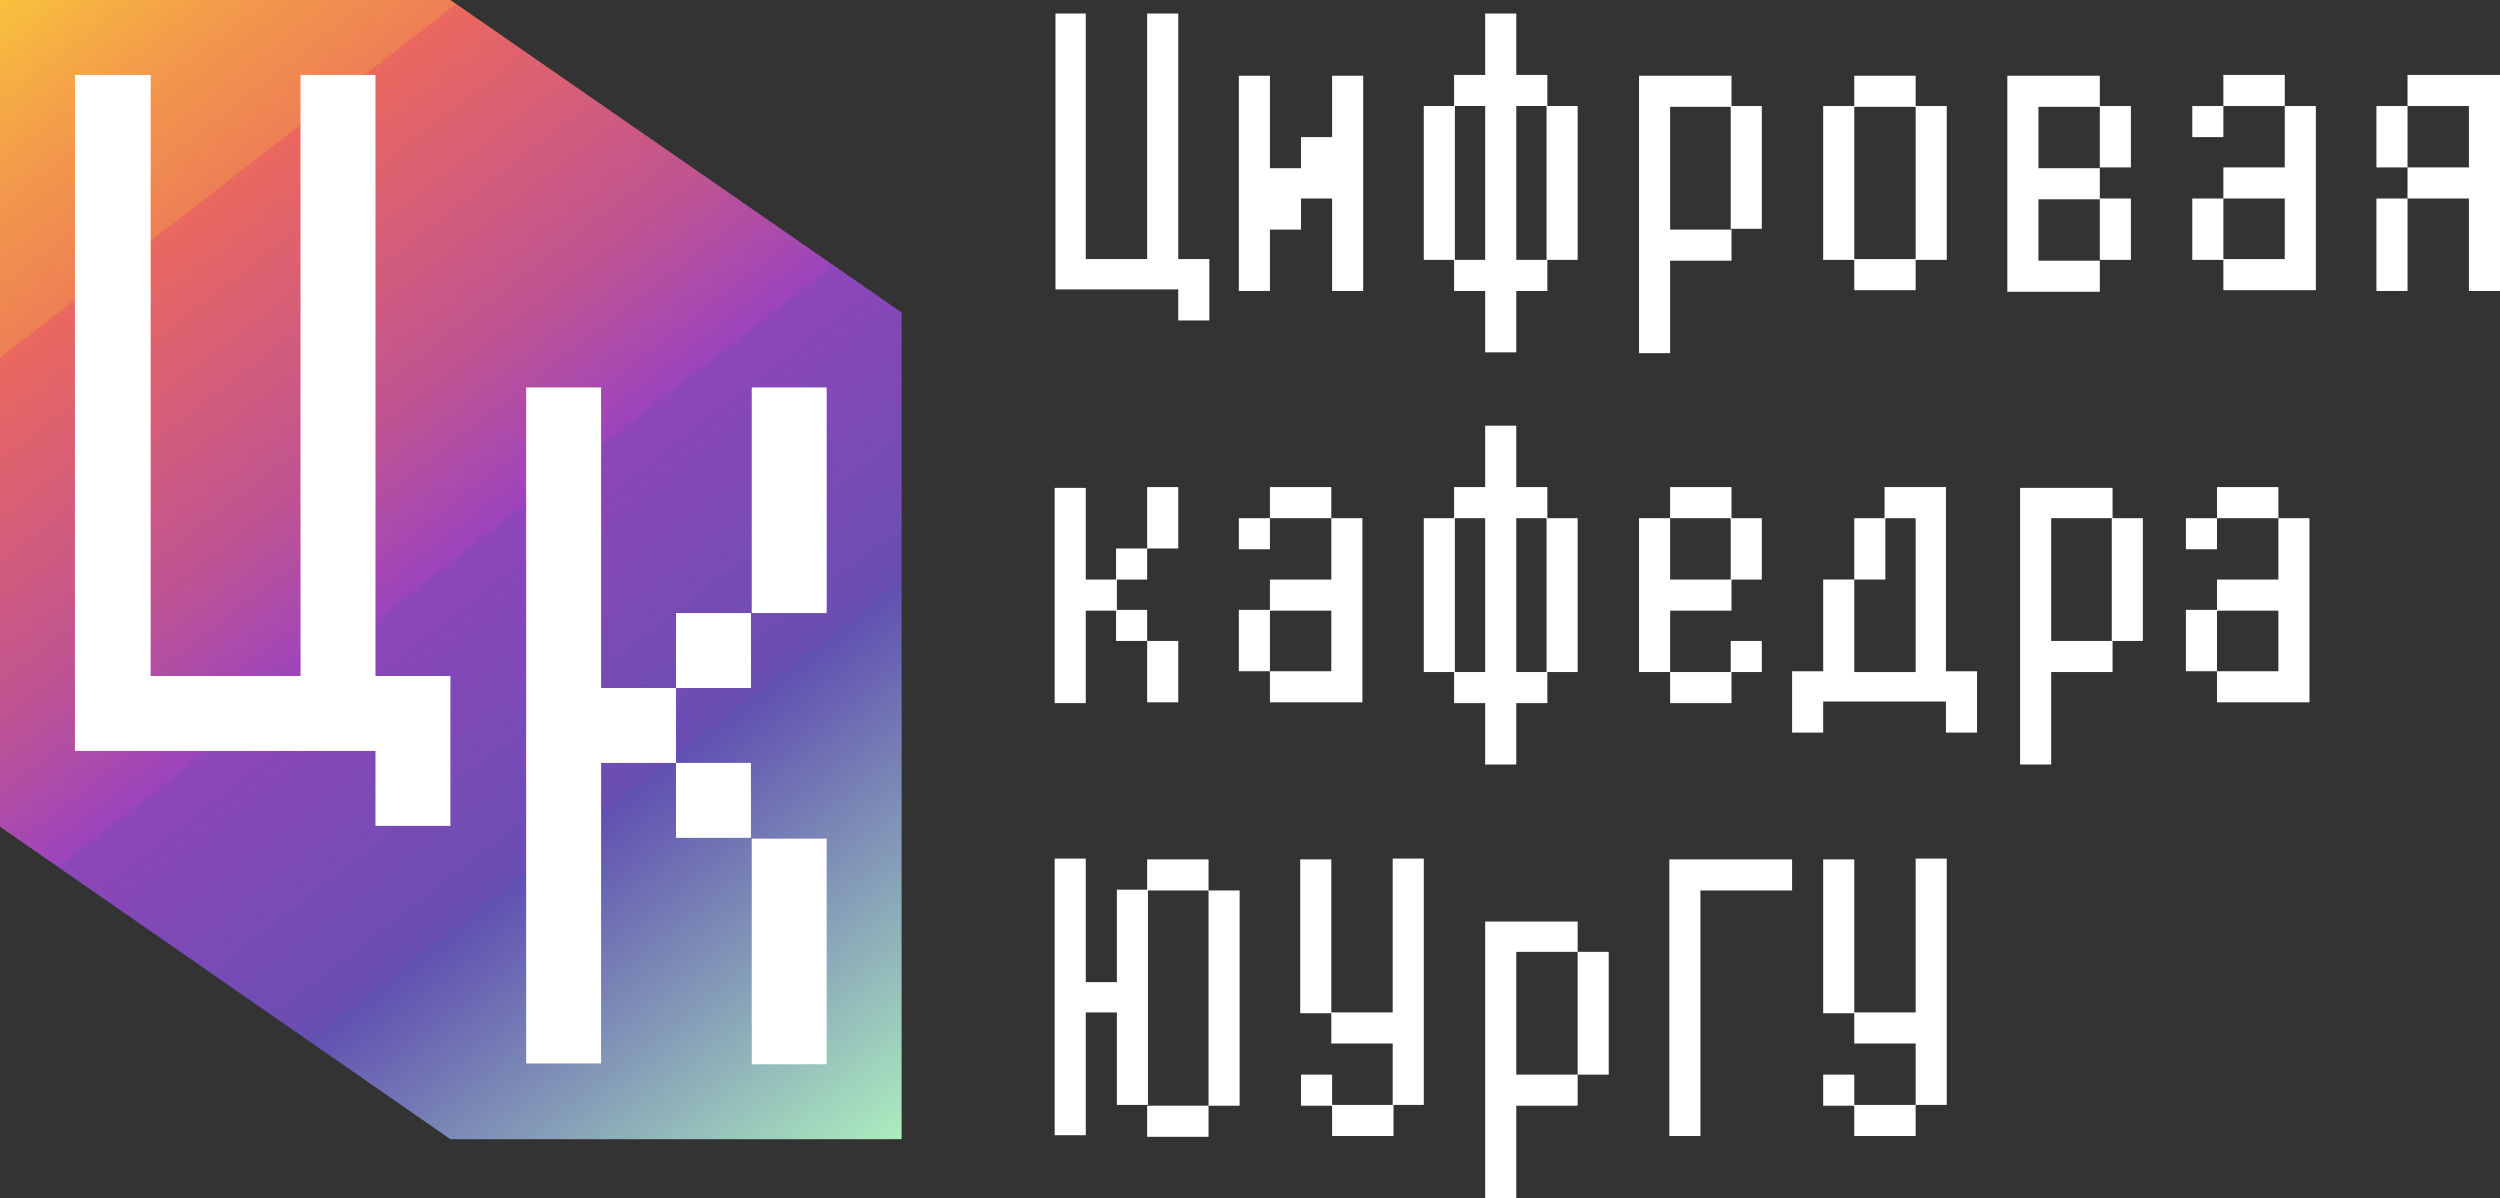
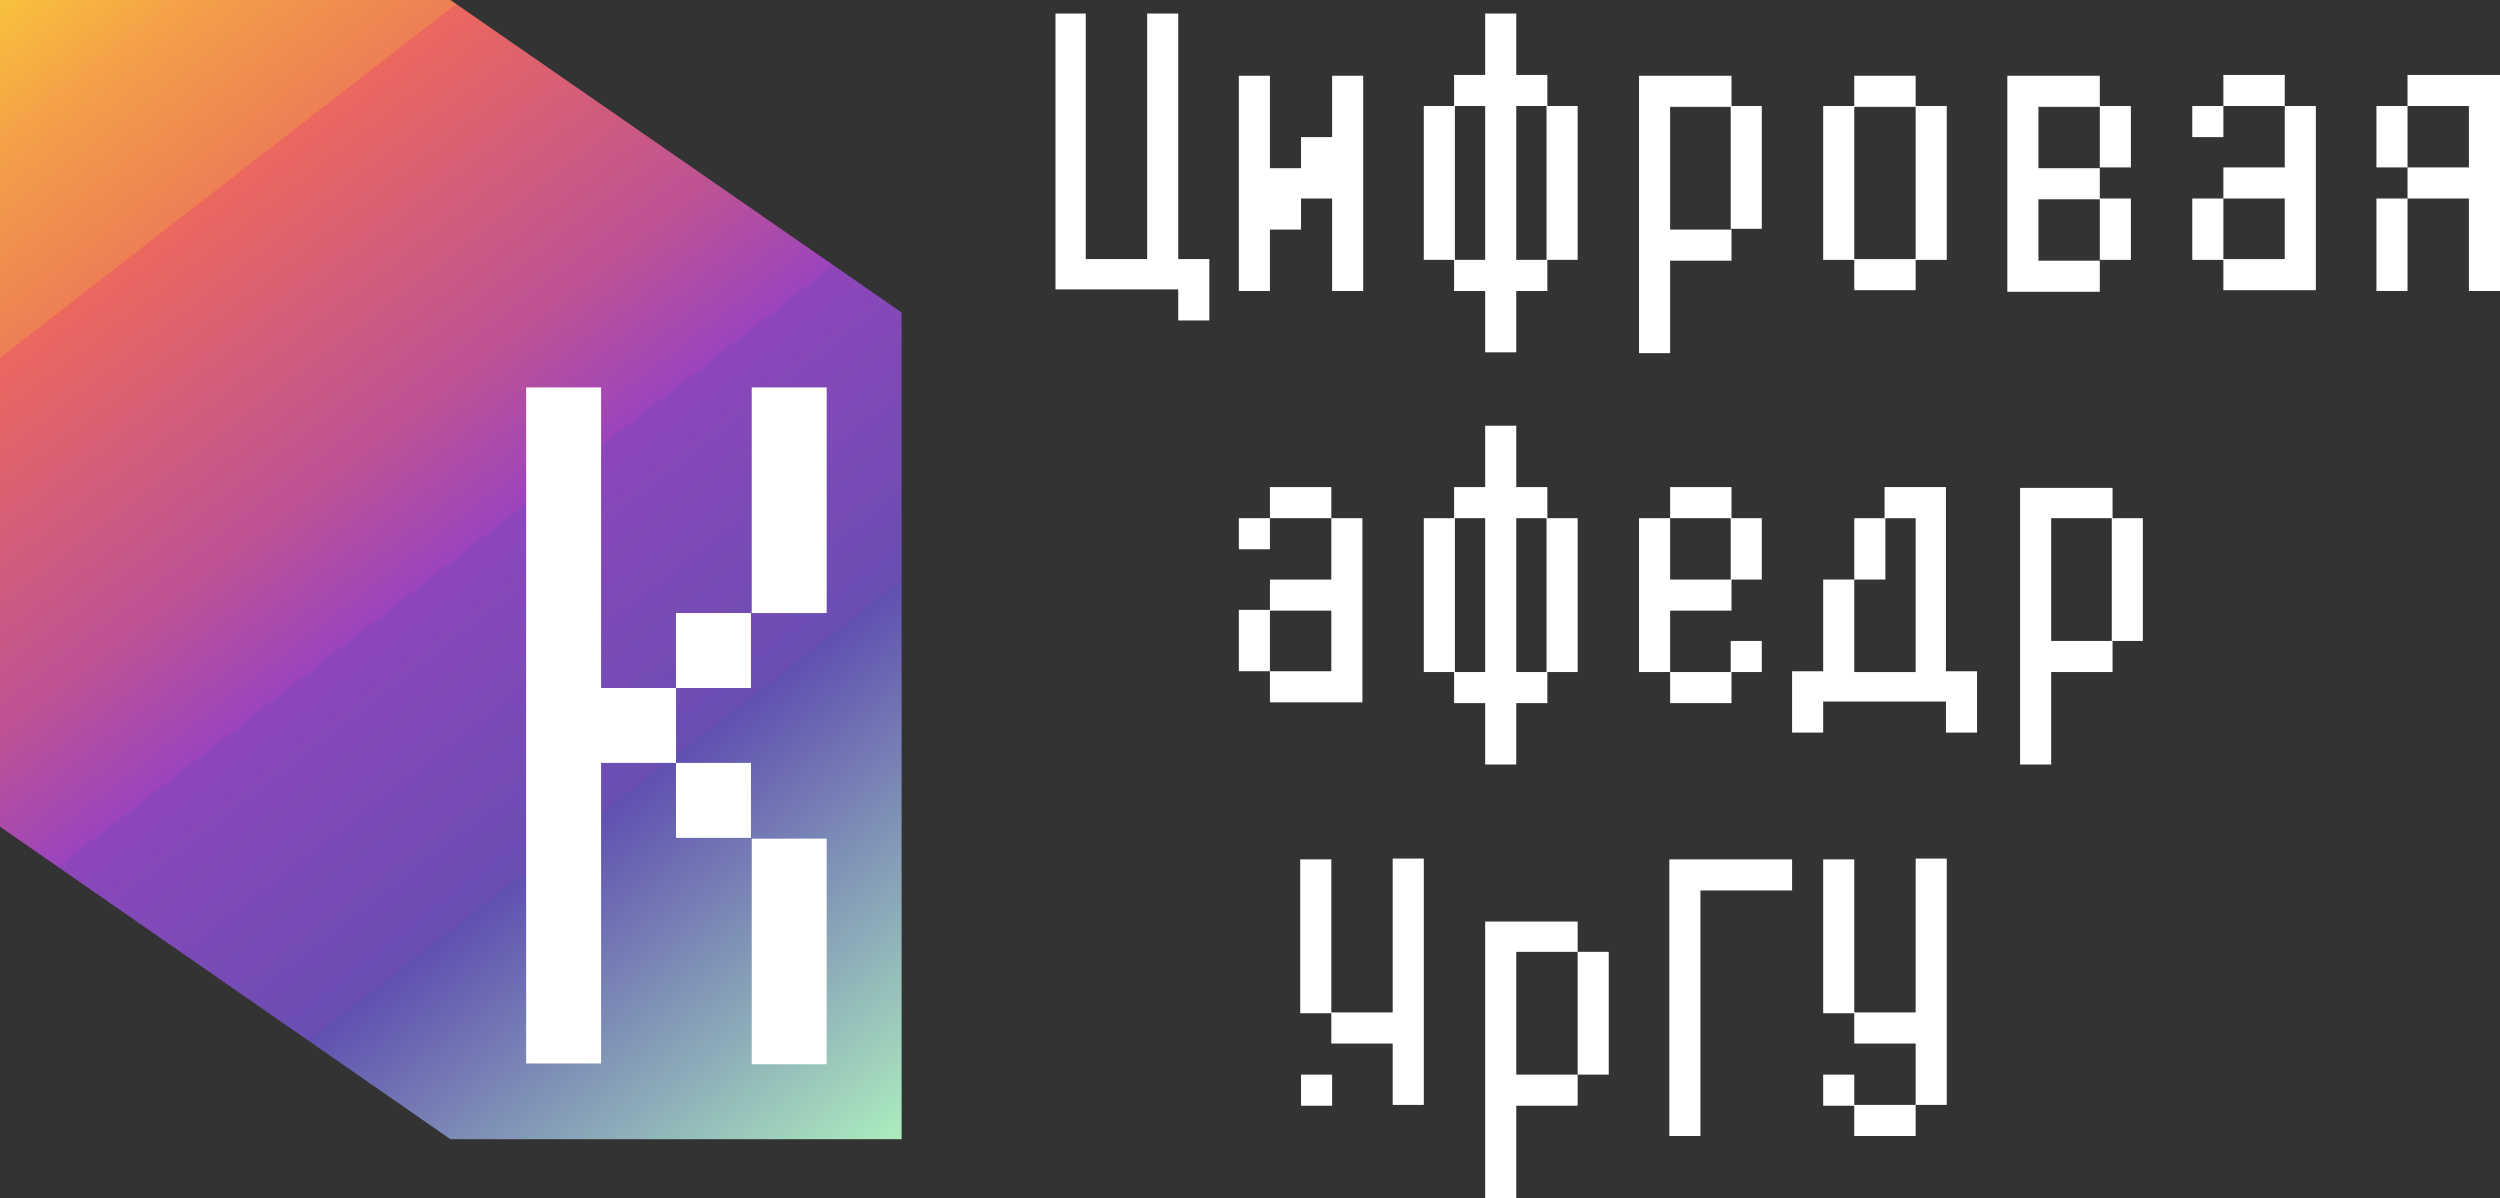
<svg xmlns="http://www.w3.org/2000/svg" viewBox="0 0 313.6 150.3">
  <rect x="0" y="0" width="313.6" height="150.3" fill="#333333" stroke="none" />
  <defs>
    <style>      .cls-1 {        fill: url(#linear-gradient);      }      .cls-2 {        fill: #fff;      }    </style>
    <linearGradient id="linear-gradient" x1="0" y1="-1.4" x2="112.1" y2="143.1" gradientUnits="userSpaceOnUse">
      <stop offset="0" stop-color="#fcd734" />
      <stop offset="0" stop-color="#fcd734" />
      <stop offset="0" stop-color="#f9c43b" />
      <stop offset=".1" stop-color="#f39c4a" />
      <stop offset=".2" stop-color="#ee7f55" />
      <stop offset=".2" stop-color="#eb6e5b" />
      <stop offset=".2" stop-color="#eb685e" />
      <stop offset=".4" stop-color="#be5393" />
      <stop offset=".5" stop-color="#9c44bd" />
      <stop offset=".5" stop-color="#8e46ba" />
      <stop offset=".7" stop-color="#694eb2" />
      <stop offset=".7" stop-color="#6050b1" />
      <stop offset="1" stop-color="#abecbe" />
    </linearGradient>
  </defs>
  <g>
    <g id="Layer_1">
      <g>
        <g>
          <path class="cls-2" d="M136.2,1.7v30.8h7.7V1.7h3.9v30.8h3.9v7.7h-3.9v-3.9h-15.4V1.7h3.9Z" />
          <path class="cls-2" d="M159.3,9.5v11.6h3.9v-3.9h3.9v-7.7h3.9v27h-3.9v-11.6h-3.9v3.9h-3.9v7.7h-3.9V9.5h3.9Z" />
          <path class="cls-2" d="M182.5,13.3v19.3h-3.9V13.3h3.9ZM186.3,9.5V1.7h3.9v7.7h3.9v3.9h-3.9v19.3h3.9v3.9h-3.9v7.7h-3.9v-7.7h-3.9v-3.9h3.9V13.3h-3.9v-3.9h3.9ZM197.9,13.3v19.3h-3.9V13.3h3.9Z" />
          <path class="cls-2" d="M217.2,9.5v3.9h-7.7v15.4h7.7v3.9h-7.7v11.6h-3.9V9.5h11.6ZM221,13.3v15.4h-3.9v-15.4h3.9Z" />
          <path class="cls-2" d="M228.7,32.6V13.3h3.9v19.3h-3.9ZM240.3,9.5v3.9h-7.7v-3.9h7.7ZM240.3,36.4h-7.7v-3.9h7.7v3.9ZM244.2,13.3v19.3h-3.9V13.3h3.9Z" />
          <path class="cls-2" d="M263.4,9.5v3.9h-7.7v7.7h7.7v3.9h-7.7v7.7h7.7v3.9h-11.6V9.5h11.6ZM267.3,13.3v7.7h-3.9v-7.7h3.9ZM267.3,24.9v7.7h-3.9v-7.7h3.9Z" />
          <path class="cls-2" d="M278.9,13.3v3.9h-3.9v-3.9h3.9ZM278.9,24.9v7.7h-3.9v-7.7h3.9ZM278.9,13.3v-3.9h7.7v3.9h-7.7ZM286.6,32.6v-7.7h-7.7v-3.9h7.7v-7.7h3.9v23.1h-11.6v-3.9h7.7Z" />
          <path class="cls-2" d="M302,13.3v7.7h-3.9v-7.7h3.9ZM302,24.9v11.6h-3.9v-11.6h3.9ZM313.6,9.5v27h-3.9v-11.6h-7.7v-3.9h7.7v-7.7h-7.7v-3.9h11.6Z" />
-           <path class="cls-2" d="M136.2,61.1v11.6h3.9v3.9h-3.9v11.6h-3.9v-27h3.9ZM143.9,68.8v3.9h-3.9v-3.9h3.9ZM143.9,76.5v3.9h-3.9v-3.9h3.9ZM147.8,61.1v7.7h-3.9v-7.7h3.9ZM147.8,80.4v7.7h-3.9v-7.7h3.9Z" />
          <path class="cls-2" d="M159.3,65v3.9h-3.9v-3.9h3.9ZM159.3,76.5v7.7h-3.9v-7.7h3.9ZM159.3,65v-3.9h7.7v3.9h-7.7ZM167,84.3v-7.7h-7.7v-3.9h7.7v-7.7h3.9v23.1h-11.6v-3.9h7.7Z" />
          <path class="cls-2" d="M182.5,65v19.3h-3.9v-19.3h3.9ZM186.3,61.1v-7.7h3.9v7.7h3.9v3.9h-3.9v19.3h3.9v3.9h-3.9v7.7h-3.9v-7.7h-3.9v-3.9h3.9v-19.3h-3.9v-3.9h3.9ZM197.9,65v19.3h-3.9v-19.3h3.9Z" />
          <path class="cls-2" d="M209.5,65v7.7h7.7v3.9h-7.7v7.7h-3.9v-19.3h3.9ZM217.2,61.1v3.9h-7.7v-3.9h7.7ZM217.2,84.3v3.9h-7.7v-3.9h7.7ZM221,65v7.7h-3.9v-7.7h3.9ZM221,80.4v3.9h-3.9v-3.9h3.9Z" />
          <path class="cls-2" d="M228.7,84.3v-11.6h3.9v11.6h7.7v-19.3h-3.9v-3.9h7.7v23.1h3.9v7.7h-3.9v-3.9h-15.4v3.9h-3.9v-7.7h3.9ZM236.5,65v7.7h-3.9v-7.7h3.9Z" />
          <path class="cls-2" d="M265,61.1v3.9h-7.7v15.4h7.7v3.9h-7.7v11.6h-3.9v-34.7h11.6ZM268.8,65v15.4h-3.9v-15.4h3.9Z" />
-           <path class="cls-2" d="M278.1,65v3.9h-3.9v-3.9h3.9ZM278.1,76.5v7.7h-3.9v-7.7h3.9ZM278.1,65v-3.9h7.7v3.9h-7.7ZM285.8,84.3v-7.7h-7.7v-3.9h7.7v-7.7h3.9v23.1h-11.6v-3.9h7.7Z" />
-           <path class="cls-2" d="M136.2,107.8v15.4h3.9v-11.6h3.9v27h-3.9v-11.6h-3.9v15.4h-3.9v-34.7h3.9ZM151.6,107.8v3.9h-7.7v-3.9h7.7ZM151.6,138.7v3.9h-7.7v-3.9h7.7ZM155.5,111.7v27h-3.9v-27h3.9Z" />
-           <path class="cls-2" d="M167,107.8v19.3h-3.9v-19.3h3.9ZM163.2,138.7v-3.9h3.9v3.9h-3.9ZM178.6,107.8v30.8h-3.9v-7.7h-7.7v-3.9h7.7v-19.3h3.9ZM174.8,142.5h-7.7v-3.9h7.7v3.9Z" />
+           <path class="cls-2" d="M167,107.8v19.3h-3.9v-19.3h3.9ZM163.2,138.7v-3.9h3.9v3.9h-3.9ZM178.6,107.8v30.8h-3.9v-7.7h-7.7v-3.9h7.7v-19.3h3.9ZM174.8,142.5h-7.7v-3.9v3.9Z" />
          <path class="cls-2" d="M197.9,115.5v3.9h-7.7v15.4h7.7v3.9h-7.7v11.6h-3.9v-34.7h11.6ZM201.8,119.4v15.4h-3.9v-15.4h3.9Z" />
          <path class="cls-2" d="M224.9,111.7h-11.6v30.8h-3.9v-34.7h15.4v3.9Z" />
          <path class="cls-2" d="M232.6,107.8v19.3h-3.9v-19.3h3.9ZM228.7,138.7v-3.9h3.9v3.9h-3.9ZM244.2,107.8v30.8h-3.9v-7.7h-7.7v-3.9h7.7v-19.3h3.9ZM240.3,142.5h-7.7v-3.9h7.7v3.9Z" />
        </g>
        <polygon class="cls-1" points="113.1 39.2 113.1 142.9 56.5 142.9 0 103.7 0 0 56.5 0 113.1 39.2" />
-         <path class="cls-2" d="M18.9,9.4v75.4h18.8V9.4h9.4v75.4h9.4v18.8h-9.4v-9.4H9.4V9.4h9.4Z" />
        <path class="cls-2" d="M75.4,48.6v37.7h9.4v9.4h-9.4v37.7h-9.4V48.6h9.4ZM94.2,76.9v9.4h-9.4v-9.4h9.4ZM94.2,95.7v9.4h-9.4v-9.4h9.4ZM103.7,48.6v28.3h-9.4v-28.3h9.4ZM103.7,105.2v28.3h-9.4v-28.3h9.4Z" />
      </g>
    </g>
  </g>
</svg>